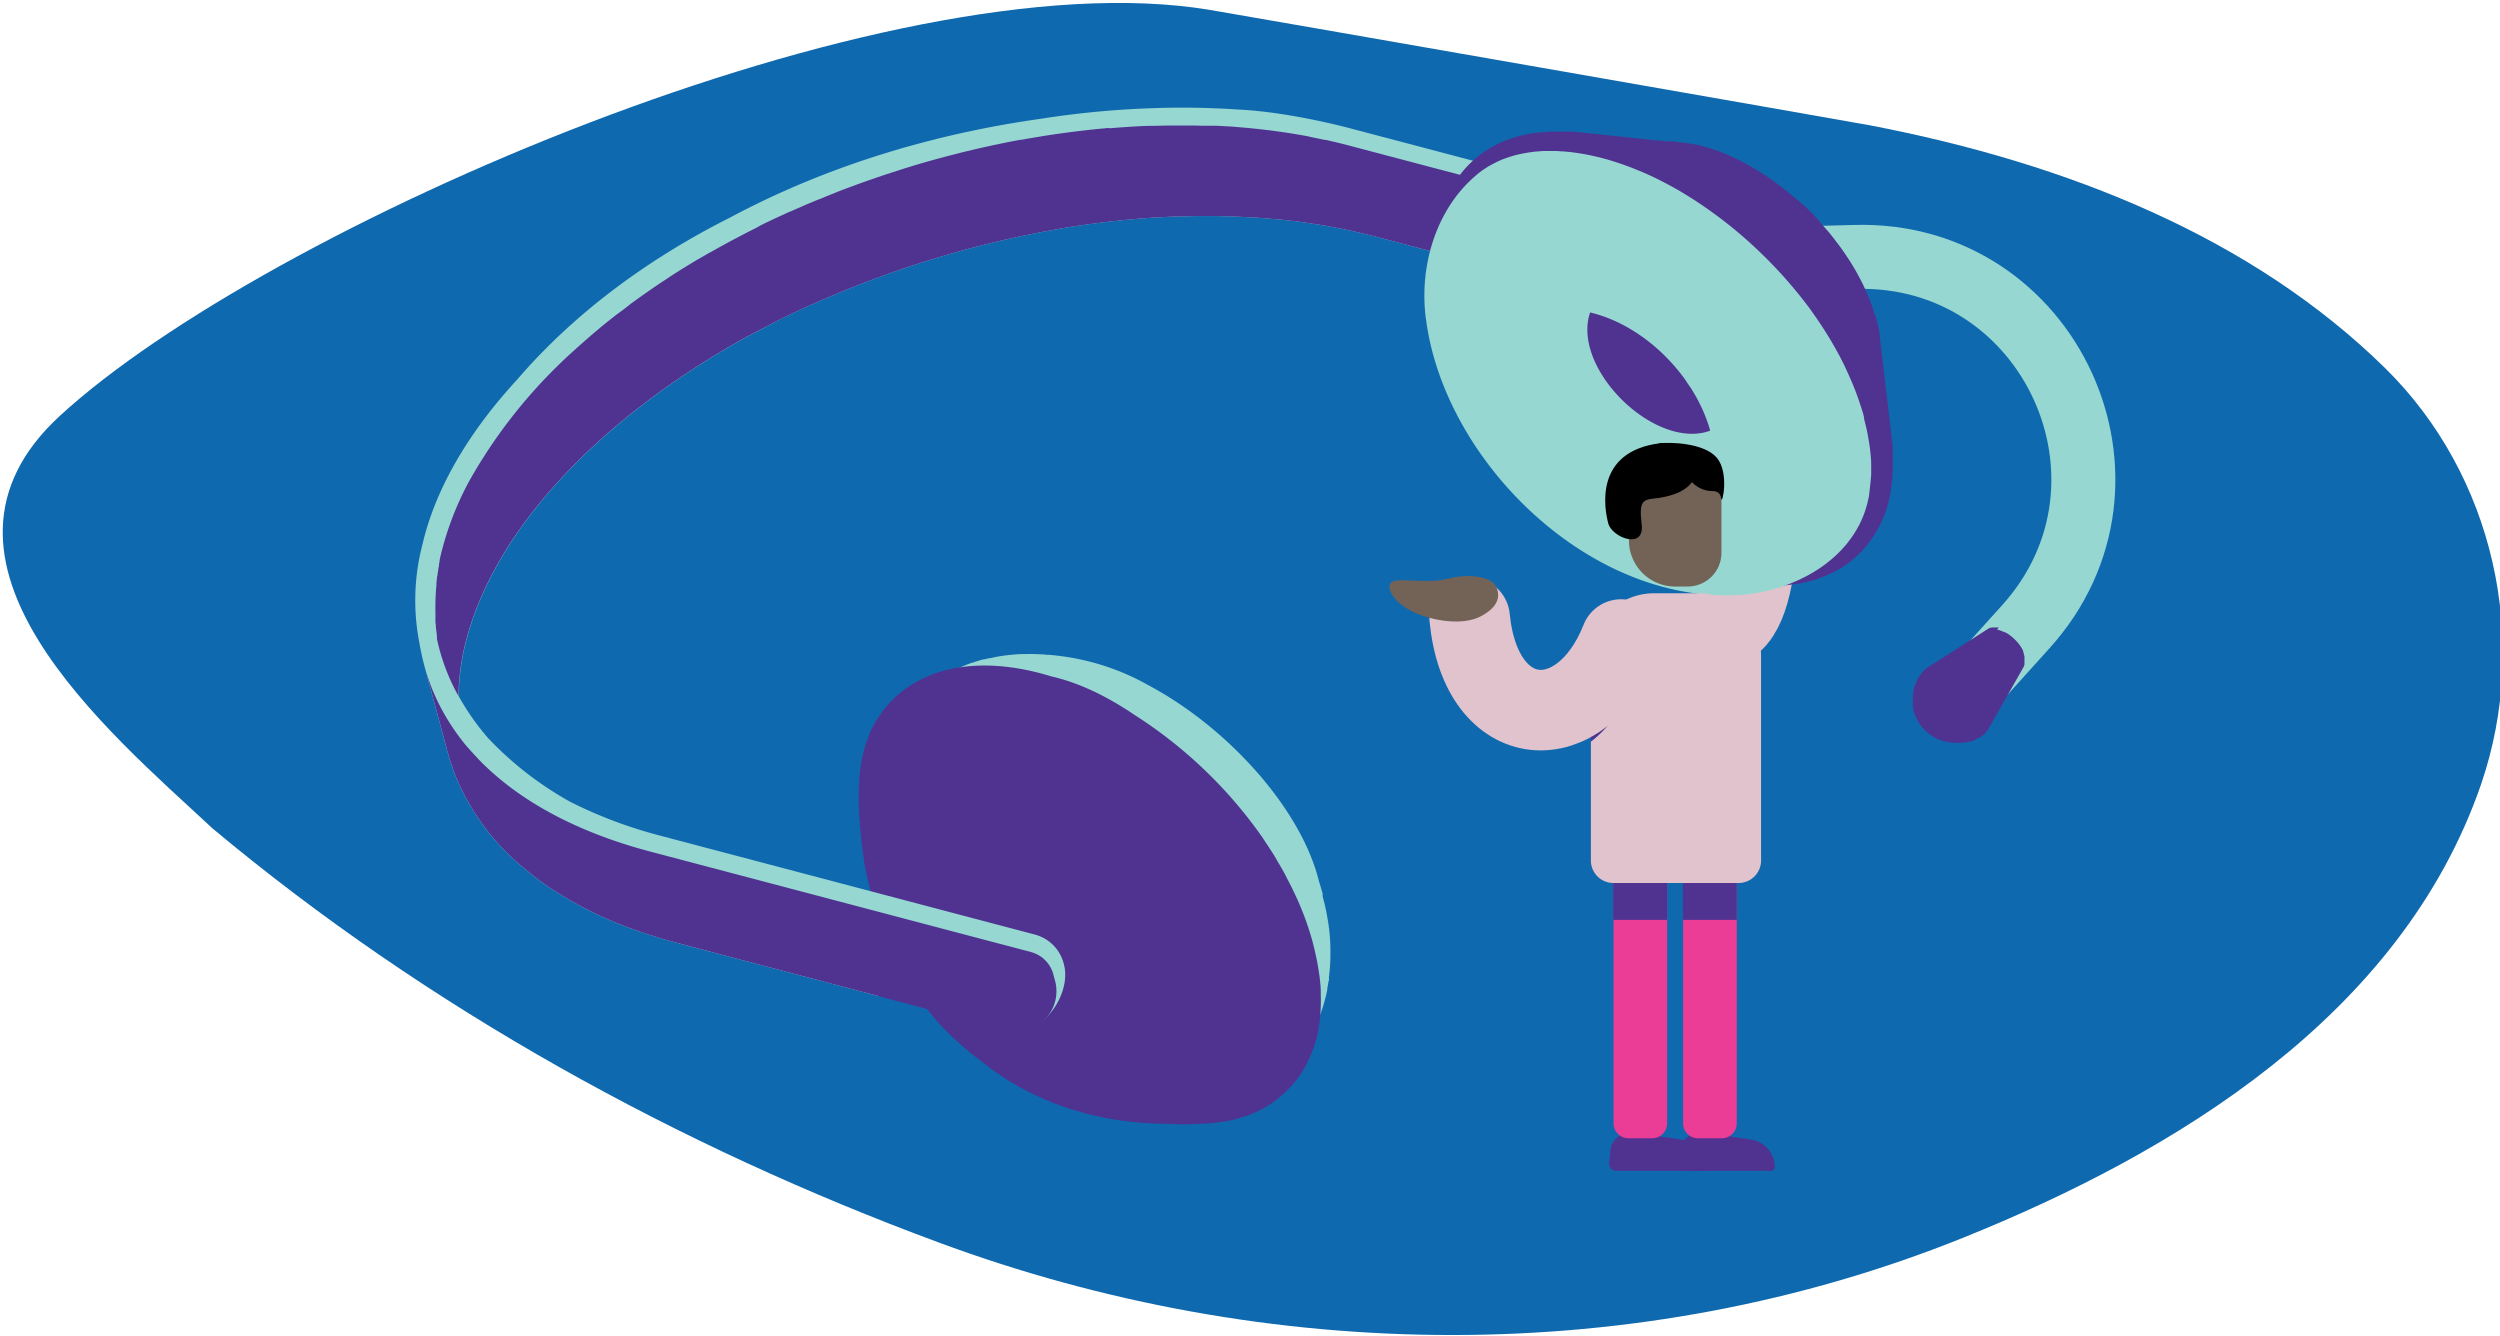
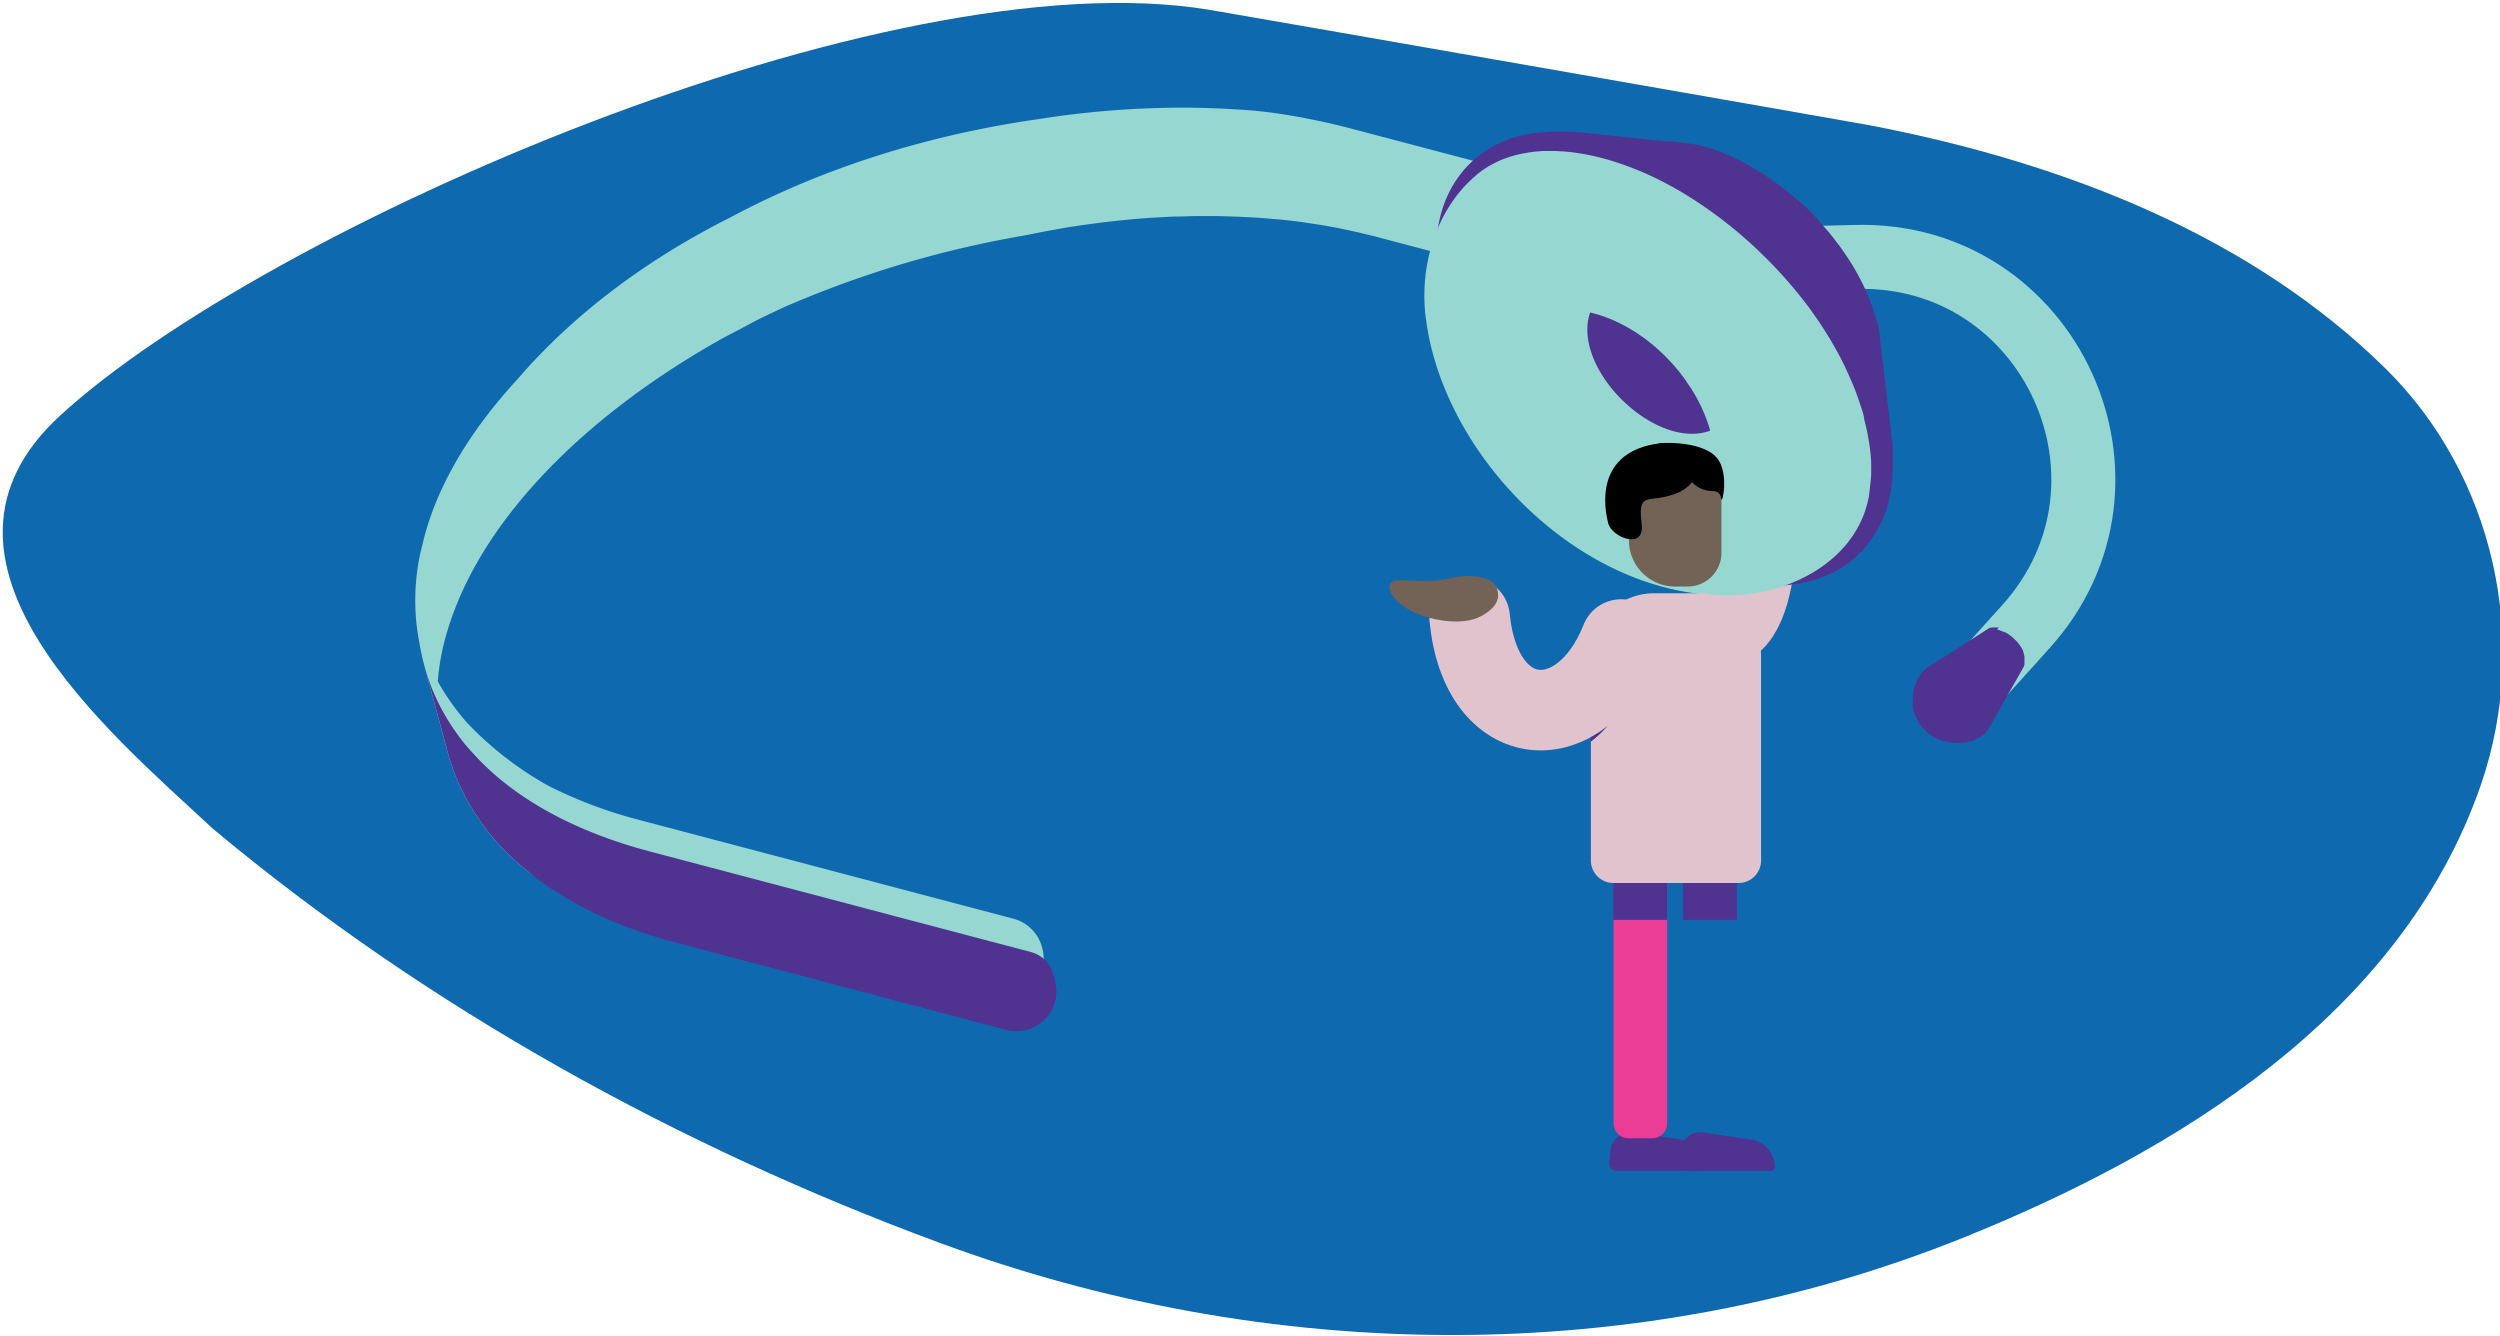
<svg xmlns="http://www.w3.org/2000/svg" id="Ebene_1" data-name="Ebene 1" width="625" height="334" viewBox="0 0 625 334">
  <defs>
    <style>.cls-1{fill:#0f69af}.cls-2,.cls-5{fill:#96d7d2}.cls-2{stroke:#96d7d2}.cls-2,.cls-4{stroke-miterlimit:10}.cls-3{fill:#503291}.cls-4{fill:none;stroke:#e1c3cd;stroke-linecap:round;stroke-width:20.13px}.cls-9{fill:#eb3c96}.cls-10{fill:#736357}</style>
  </defs>
  <path class="cls-1" d="M53.15 207.12c-25.85-24.06-77.6-67-38.11-103.23C65.81 57.27 221.43-10.95 302.31 2.45c3.49.55 161.61 28.19 165.07 28.86 50.07 9.61 95.86 28.28 128.87 60.69 27.29 26.84 36.39 68 24 104.13-20 57.94-76.83 92.1-129.38 113.27-81.5 32.83-173.92 31.72-256.27 1.19-64.69-23.92-127.44-58.34-181.45-103.47z" />
-   <path class="cls-2" d="M330.17 223.53c0-.12-.07-.24-.1-.35-.25-.91-.51-1.81-.81-2.72-4.36-17.83-22.48-38.08-42.33-48.68a59.76 59.76 0 00-22.51-7.35l-.88-.11h-.06l-1.27-.12h-.45l-1.34-.11h.45-.84c-.93-.08-2-.1-3.13-.08h-1.22a45.36 45.36 0 00-4.88.43c-.82.12-1.61.25-2.31.41l-.92.2h-.22l-1.17.29h-.24c-.32.07-.67.17-1 .28l-.41.12-.39.12-.39.13-.43.16h-.14l-.35.12-.43.16c-.5.18-1.18.45-2 .8l-.75.33c-.53.24-.94.44-1.52.75l-.55.29h-.07c-.66.35-1.34.75-2 1.18l-.11.07-.28.18-.51.33c-.4.27-.78.53-1.19.84s-1 .71-1.41 1.08l.23-.2-.58.48-.59.49-.24.2c-.47.38-1 .91-1.51 1.41l-.32.34-.45.43-.05.05v.05c-.24.27-.48.53-.71.81v.06l-.06.06-.07.08-.06.08-.06.08v.07l-.24.3a.44.44 0 01-.08.11l-.08.11-.11.15v.06l-.24.33-.07.1v.1l-.05.07-.09.14c-.06.09-.12.18-.17.27 0 .08-.09.15-.14.23l-.1.15a.75.75 0 01-.07.12l-.18.31a.41.41 0 00-.05.09l-.09.16-.25.44v.08c0 .06-.07.13-.1.2l-.06.12a.93.93 0 000 .1l-.12.24v.08a.61.61 0 00-.05.12l-.12.24c-.05.13-.11.25-.16.37v.1c0 .06-.05.12-.07.17l-.09.21a.3.3 0 010 .08 2.6 2.6 0 01-.1.25v.29a.88.88 0 00-.05.15c0 .12-.1.25-.14.38v.07a.25.25 0 000-.07l-.09.25-.06.19a.78.78 0 000 .14v.24c-.05.16-.1.32-.14.48a.88.88 0 00-.05.15v.07c0 .07-.05.16-.07.24 0 .1 0 .19-.08.28v.32c0 .03-.05.23-.08.34v.12a1.36 1.36 0 000 .17v.26l-.12.57v.2a.29.29 0 010 .09v.26a.64.64 0 010 .07c0 .22-.07.44-.11.66s0 .18 0 .27a.11.11 0 000 .05v.71l-.06.49v.57a1 1 0 000 .17v.42a1.48 1.48 0 000 .21v1.11a.66.66 0 000 .14v-.05 3.21a.76.76 0 000 .15v.1q0 .63.09 1.26a.53.53 0 000 .13v.32c0 .58.12 1.16.19 1.75v.32c.09.65.2 1.32.32 2a.22.22 0 000 .08v.12c.13.71.27 1.43.43 2.16.09.41.19.83.29 1.25.06.22.13.45.19.68l.06.3c.17.61.33 1.23.51 1.84l.09.31.15.45c.16.57.34 1.13.53 1.69 0 .1.08.2.11.3.21.61.42 1.21.65 1.81 0 .08.06.15.08.22.06.17.12.34.19.5.18.47.37.94.56 1.41.13.31.25.61.39.92.05.13.11.25.16.38l.39.89.53 1.16c.1.2.19.41.29.61s.14.31.22.47c.22.46.46.92.69 1.38.12.22.22.44.34.66l.06.13v.05l.15.29c.32.6.64 1.2 1 1.79a.83.83 0 00.07.13l.1.18a1.09 1.09 0 00.08.15l.63 1.08.24.41.2.35.06.09a.41.41 0 000 .09c.08.12.15.25.23.38s.28.46.43.69.19.31.29.47l.06.09.27.44.43.68v.06l.18.27.36.55c.15.23.3.46.46.68l.54.78.09.14c.09.11.17.23.25.34v.07l.63.88.44.63.23.3a.76.76 0 00.08.11l.41.55.45.61.51.67.4.51.5.64.37.47.58.72.42.5c.22.27.44.54.67.8l.44.54.1.11.29.34.25.28c.06.07.13.14.19.22l.84 1c.18.2.35.4.53.59l.08.09.6.65c.33.35.66.71 1 1.06.2.2.39.42.59.62l.36.36a113.54 113.54 0 0010.36 9.39l.27.22c.5.4 1 .79 1.51 1.17l.22.17.91.67.15.12.44.32.71.52.33.24.72.5.64.45.25.17.59.4.37.24.37.25.3.19c.21.14.42.28.64.41l.37.25.37.23.28.18.13.08.43.27.92.56.41.24h.12l.16.09.38.22.23.13.41.23.49.29.14.08.36.19.32.18h.1l.3.16h.07l.26.15.16.09.13.07.3.16.34.17.41.22.2.1.27.14.18.09.17.08.27.13.35.18.55.27h.07l.12.06.14.07.26.12.45.21.15.07.22.1h.08l.24.11.15.07h.13l.35.15.41.18h.12l.5.22.1.05.15.06.13.05.17.07.19.09.17.06.2.09h.13l.19.08.17.06.29.12h.13l.15.06.17.07.21.08.24.09.23.08.25.1.15.05.2.08h.21l.24.09.14.05.19.06.2.07h.11l.25.09.32.11.21.07h.08l.18.07.31.09.14.05h.1l.17.05.21.06h.33l.15.05h.2l1.64.47.24.06.58.15.64.17.31.07.61.15h.08l.32.07.37.08.92.19.37.07h.17H292h.09l.59.11.42.07.7.11h.23l.36.05h.15l.61.09h.05l.53.06h1.26l.61.06h9.35l.3-.06.38-.06h.45l.25-.05h.78l.19-.05h.17l.28-.07.18-.05h.52l.28-.09h.69l.22-.07h.38l.15-.06h.06l.15-.06h.23l.18-.07.15-.06h.13l.11-.05h.1l.18-.07.1-.05.11-.05.2-.09.13-.05.13-.06h.16l.11-.06h.16l.18-.09.1-.06h.18l.12-.06.26-.14h.06l.1-.06.15-.08h.06l.13-.08h.11l.13-.07a.57.57 0 00.13-.08h.12a.41.41 0 01.11-.07l.09-.06.09-.06.2-.14.1-.06.07-.05.08-.05.07-.05h.06l.07-.05.08-.05.1-.07.05-.05a.18.18 0 00.07-.05l.07-.05.09-.07.14-.11.08-.06.14-.12.07-.05.12-.1h.16l.1-.08h.05l.08-.07.06-.05.16-.15.35-.32.17-.16h.06l.06-.07c.73-.75 1.32-1.41 1.85-2.05 0-.06.09-.11.13-.16v-.05l.07-.09c.36-.45.71-.91 1.06-1.38L325 262c.05-.06.09-.12.14-.17.16-.21.32-.45.49-.7.32-.47.64-1 1-1.53l.53-.89q.27-.46.54-1v-.06l.12-.23a1.86 1.86 0 01.1-.2c.12-.23.23-.46.34-.7s.22-.44.32-.66l.36-.79c.18-.42.35-.84.52-1.27.07-.18.14-.35.2-.53.17-.46.34-.92.5-1.39a.14.14 0 010-.06l.09-.28a.88.88 0 00.05-.15c.09-.28.17-.56.25-.84.29-1 .54-2 .76-3.09v-.34c.16-.76.3-1.61.42-2.49a.59.59 0 010-.13v-.31a41.45 41.45 0 00.37-6.2v-.75a46.11 46.11 0 00-.81-8.08c-.22-1.29-.51-2.68-.82-3.79-.06-.24-.16-.66-.31-1.23z" />
-   <path class="cls-3" d="M329.55 242c-.18-1.29-.5-2.79-.81-4.11l-.09-.38c0-.19-.09-.37-.13-.55-.1-.44-.22-.92-.35-1.41l-.21-.76c0-.12-.07-.25-.11-.38a69.29 69.29 0 00-2.48-7.14c-.35-.88-.75-1.82-1.15-2.67-.05-.12-.11-.23-.16-.35-.22-.49-.46-1-.7-1.49a.54.54 0 00-.05-.11 80.17 80.17 0 00-1.69-3.31v-.05c-.05-.08-.08-.16-.13-.24-.79-1.54-1.25-2.29-2.39-4.19v-.07a.22.22 0 00-.05-.08l-.35-.58-.11-.18-.06-.09-.49-.79-.95-1.46-.19-.29-.23-.34-1-1.52-.38-.55-.82-1.15c-.73-1-1.49-2-2.26-3a113.5 113.5 0 00-28.53-26c-6.74-4.57-13.8-8.06-20.77-9.64-12.17-3.76-23.47-3.68-32.1.46-.25.12-.49.23-.73.36s-.63.33-.93.5l-.28.16c-.4.23-.79.47-1.13.69l-.25.16-.19.12a23.48 23.48 0 00-3.27 2.53 24.57 24.57 0 00-3.59 4 1.27 1.27 0 01-.13.19l-.11.17c-.22.3-.43.61-.63.91-.08.12-.16.23-.23.35s-.31.49-.47.76a21.71 21.71 0 00-1.57 3.12v.16c0 .03-.13.32-.2.47v.09a1.54 1.54 0 00-.08.19c-.09.21-.18.45-.27.68s-.07.21-.11.31c-.15.43-.31.88-.45 1.33v.06c-.15.49-.29 1-.4 1.43v.08c-.05.2-.09.4-.13.59-.11.44-.2.89-.28 1.34a1.49 1.49 0 000 .18c-.09.4-.23 1.18-.36 2.32a17.51 17.51 0 00-.18 1.86 73.17 73.17 0 00.28 12.81.61.61 0 000 .14c0 .18 0 .38.06.58v.31c.11 1.09.24 2.31.39 3.28a2.51 2.51 0 000 .27c.05.38.11.77.16 1.15.09.56.17 1.12.27 1.63v.42c.18 1 .36 2 .53 2.81.22 1.07.41 1.88.78 3.42.1.4.2.76.29 1.1l.06.26c.12.48.3 1.11.43 1.59l-.15-.55c.06.19.11.38.16.56l.1.37c0 .12.07.23.1.34s.09.31.14.46c.19.65.38 1.27.56 1.86 0 .09.06.18.1.27l.09.29.05.15c.1.28.19.57.29.84l.15.45.15.44c.2.58.43 1.22.68 1.88 0 .12.09.23.13.35l.23.57c.43 1.09.88 2.18 1.29 3.09a1.11 1.11 0 00.07.16v.05c.12.28.74 1.71 1.77 3.75a73.41 73.41 0 006.76 11.08 58.82 58.82 0 008.86 9.77c1.17 1.06 2.37 2.08 3.62 3.07l.57.44c.4.31.81.62 1.23.92 16.18 13.26 35 15.85 46.42 15.87a77.84 77.84 0 008.9 0h.16c.66 0 1.5-.07 2.48-.17h.05c.62-.06 1.28-.15 2-.26h.15l.79-.14h.28l.27-.05c.56-.11 1.11-.23 1.59-.35h.06l.49-.13c.71-.19 1.44-.4 2.18-.66h.21l.54-.19c.54-.19 1.06-.4 1.55-.61a25.86 25.86 0 009-6.18l.18-.19c.05-.06.11-.11.15-.17l.05-.05.08-.08.31-.34a12.41 12.41 0 00.86-1l.11-.14.2-.25a20 20 0 002.37-3.64c.25-.44.48-.92.71-1.42.39-.81.73-1.62 1-2.43a11.47 11.47 0 00.59-1.67c0-.13.08-.27.13-.42.17-.58.33-1.18.46-1.76.23-1 .45-2.28.63-3.72a2.7 2.7 0 010-.28c0-.33.07-.71.1-1.09a1.1 1.1 0 000-.18c.05-.44.08-.95.1-1.47a.31.31 0 010-.1v-.35a.57.57 0 000-.13 22.68 22.68 0 000-2.49v-1.45a42.79 42.79 0 00-.64-5.38z" />
  <path class="cls-4" d="M435.76 106.47c4.78 9 6 48.92-5.4 50.31" />
-   <path class="cls-5" d="M444.88 81.86v-.35a1.16 1.16 0 000-.18l-5.73-21.32-.06-.18-.06-.17v-.13a1.09 1.09 0 00-.08-.15l-.09-.14-.26-.24-.1-.12-.06-.07-.1-.09-.09-.08-.09-.06-.08-.06h-.45l-14.22-3.76-.49-.13-4.57-1.21-13-3.44-2.13-.56-4.79-1.26-14-3.71-1-.26-.52-.13L348.62 35l-10-2.63s-15.57-4.37-29.3-5c-1.79-.12-3.63-.22-5.53-.29-5.05-.21-10.56-.24-16.55 0a227 227 0 00-26.87 2.59C236 33.09 208.65 40.39 182.3 54.5c-22.21 11.2-40 25.25-52.93 40.31-12.09 13.1-20.46 27.16-23.75 41.28a55.24 55.24 0 00-.78 24.58c.09.59.22 1.27.33 1.81l.46 2.16.42 1.65 5.73 21.32c0 .15.09.32.14.49.28 1 .61 2.1.92 3 .06.18.12.36.19.53v.1l.29.81c.36 1 .72 1.9 1.22 3a58.38 58.38 0 0015.34 20.58l1 .83 1.2 1 .24.19c.69.56 1.41 1.12 2 1.58 1 .75 2.35 1.72 3.39 2.39l.43.27a94.84 94.84 0 0021.31 10.34l.68.25c1.34.49 3.17 1 4.54 1.46s3.14.89 4.49 1.27l42.24 11.15 2.53.67 5 1.31.67.18c.64-1.38 1.24-2.77 1.91-4.11l3.3.87 13.06 3.45 3.13.78 1.12.3c.88.23 5.3 5.5 10.94 7 7.34 1.94 14.71-8.57 13-15.87l-.09-.37c0-.1 0-.2-.08-.3s-.07-.25-.11-.38a10.07 10.07 0 00-6.26-6.49c-.25-.09-.5-.17-.76-.24l-94-24.81c-1.93-.51-3.81-1.06-5.66-1.64a113.11 113.11 0 01-16.59-6.77 85.13 85.13 0 01-20.37-15.78 60.78 60.78 0 01-7.47-10.61V174a58.83 58.83 0 011.16-10.76c6-28.45 31.35-55.95 66.31-76.44l1.32-.76 1.75-1c.54-.31 1.08-.6 1.62-.9l1.95-1 1.66-.88 3.56-1.91q4.53-2.26 9-4.27h.07A259.8 259.8 0 01256 58.89l3.75-.75 1.84-.35 4.31-.79c1.7-.28 3.41-.53 5.11-.78l.95-.13c5.41-.75 10.78-1.31 16-1.66l5.4-.29h.75c1.49 0 3.25-.09 4.62-.12h5.07c1.2 0 2.83.07 5.46.14l5.12.27c1.48.1 3.42.28 4.93.41h.4l4 .45 1.76.23 4.22.63c6.13 1 10.74 2.14 13.79 2.89l6.55 1.73 3.41.9 5 1.32 4.92 1.3 5.68 1.49 4.34 1.22 5 1.31 2.53.67 17.23 4.55h.09l4.95 1.31 4.28 1.16 6.59 1.74 3.92 1 3.47.92 21.1 5.57.07-.07.07-.08.08-.08.08-.08.09-.09.09-.09.1-.1.09-.1.09-.08.05-.06.06-.06.1-.1.1-.1.07-.07.07-.07h.1l.05-.06.08-.08.08-.08.09-.08.07-.07.07-.08c.07-.07.12-.14.18-.21a.56.56 0 010-.08.83.83 0 00.09-.16l.09-.21v-.05a.56.56 0 010-.12.29.29 0 010-.09v-.31a.53.53 0 010-.13v-.16zm-2.37 3.27v.06z" />
+   <path class="cls-5" d="M444.88 81.86v-.35a1.16 1.16 0 000-.18l-5.73-21.32-.06-.18-.06-.17v-.13a1.09 1.09 0 00-.08-.15l-.09-.14-.26-.24-.1-.12-.06-.07-.1-.09-.09-.08-.09-.06-.08-.06h-.45l-14.22-3.76-.49-.13-4.57-1.21-13-3.44-2.13-.56-4.79-1.26-14-3.71-1-.26-.52-.13L348.62 35l-10-2.63s-15.57-4.37-29.3-5c-1.79-.12-3.63-.22-5.53-.29-5.05-.21-10.56-.24-16.55 0a227 227 0 00-26.87 2.59C236 33.09 208.65 40.39 182.3 54.5c-22.21 11.2-40 25.25-52.93 40.31-12.09 13.1-20.46 27.16-23.75 41.28a55.24 55.24 0 00-.78 24.58c.09.59.22 1.27.33 1.81l.46 2.16.42 1.65 5.73 21.32c0 .15.09.32.14.49.28 1 .61 2.1.92 3 .06.18.12.36.19.53v.1l.29.81c.36 1 .72 1.9 1.22 3a58.38 58.38 0 0015.34 20.58l1 .83 1.2 1 .24.19l.43.27a94.84 94.84 0 0021.31 10.34l.68.25c1.34.49 3.17 1 4.54 1.46s3.14.89 4.49 1.27l42.24 11.15 2.53.67 5 1.31.67.18c.64-1.38 1.24-2.77 1.91-4.11l3.3.87 13.06 3.45 3.13.78 1.12.3c.88.23 5.3 5.5 10.94 7 7.34 1.94 14.71-8.57 13-15.87l-.09-.37c0-.1 0-.2-.08-.3s-.07-.25-.11-.38a10.07 10.07 0 00-6.26-6.49c-.25-.09-.5-.17-.76-.24l-94-24.81c-1.93-.51-3.81-1.06-5.66-1.64a113.11 113.11 0 01-16.59-6.77 85.13 85.13 0 01-20.37-15.78 60.78 60.78 0 01-7.47-10.61V174a58.83 58.83 0 011.16-10.76c6-28.45 31.35-55.95 66.31-76.44l1.32-.76 1.75-1c.54-.31 1.08-.6 1.62-.9l1.95-1 1.66-.88 3.56-1.91q4.53-2.26 9-4.27h.07A259.8 259.8 0 01256 58.89l3.75-.75 1.84-.35 4.31-.79c1.7-.28 3.41-.53 5.11-.78l.95-.13c5.41-.75 10.78-1.31 16-1.66l5.4-.29h.75c1.49 0 3.25-.09 4.62-.12h5.07c1.2 0 2.83.07 5.46.14l5.12.27c1.48.1 3.42.28 4.93.41h.4l4 .45 1.76.23 4.22.63c6.13 1 10.74 2.14 13.79 2.89l6.55 1.73 3.41.9 5 1.32 4.92 1.3 5.68 1.49 4.34 1.22 5 1.31 2.53.67 17.23 4.55h.09l4.95 1.31 4.28 1.16 6.59 1.74 3.92 1 3.47.92 21.1 5.57.07-.07.07-.08.08-.08.08-.08.09-.09.09-.09.1-.1.09-.1.09-.08.05-.06.06-.06.1-.1.1-.1.07-.07.07-.07h.1l.05-.06.08-.08.08-.08.09-.08.07-.07.07-.08c.07-.07.12-.14.18-.21a.56.56 0 010-.08.83.83 0 00.09-.16l.09-.21v-.05a.56.56 0 010-.12.29.29 0 010-.09v-.31a.53.53 0 010-.13v-.16zm-2.37 3.27v.06z" />
  <path d="M197.2 53.09h.09zm-15.26 7.55l-.51.29-.42.23 1.29-.71zm3.49-1.85l-.59.32.78-.41zm-10.38 5.75l-.8.47 1-.56zM156 77.28l1.82-1.36zm3.62-2.7l2.12-1.49zm11.86-7.88l-.92.56 1.11-.68zM243 37.55l-1.44.34 1.68-.4zm-6.84 1.73l.87-.23zm10.29-2.51l-.82.18 1.15-.25zM208 48.54l-.55.21.9-.35zm-4.89 1.99l-.68.28-.13.06 1.37-.57zM249.83 36l-.68.15 1.11-.23zm-52.34 17h-.11l1.16-.51zm-88.2 90.62c0 .11 0 .23-.05.35s0 .08 0 .12c0-.2 0-.4.08-.6a.59.59 0 01-.03.13zm-.53 10.61v-.19zm.89-12.79a2 2 0 000 .24v.2c0-.19.07-.38.1-.56a.5.5 0 01-.1.12zm-.23 1.33c0 .24-.07.48-.11.71 0-.3.1-.6.14-.9zm-.18 16.48v-.12.12zm.57-18.64c0 .16-.07.33-.1.49l.15-.78a2.93 2.93 0 00-.05.29zm32.87-52.24l1-.9zm3.06-2.76l1.26-1.09zm-5.31 4.87l-.06.06a.6.6 0 01.08-.08zm-30.34 48.78c0 .13 0 .25-.08.38l.12-.54zM149 82.81l1.43-1.19zm3.42-2.81l1.58-1.25zm108.67-46l-.92.14h-.25l.79-.13zm-82.32 28.4l-.28.15-1.11.64h.06zm-11.26 6.79l-.18.12zm169.31-32.93c-1.34-.35-2.7-.68-4.07-1 1.38.32 2.74.65 4.08 1zM442.48 85v-.31c0-.12-.08-.27-.12-.44a.56.56 0 000-.12V84a.65.65 0 000-.13l-.09-.35.09.35zm-6.03-22.43l5.28 19.64zM442.49 85v.09zM251.76 35.65l-.22.05.22-.05zm91.51 23.29a.6.6 0 00.24.14.6.6 0 01-.24-.14zM166.15 70.1c-1 .66-2 1.32-3 2l.42-.29c.86-.58 1.72-1.15 2.58-1.71zm-57.03 74.81v.12l-.09.75zm327.33-82.34l-99.61-26.3 99.61 26.3zM266.17 33.23h-.24l.53-.07zm25.92-1.99zm-4.42.11h-.32.41zm-10.39.65H277h.49zm-24.07 3.37l-.68.13 1.23-.24zm77.48-.56l-2.48-.52c1 .19 1.9.39 2.84.6zm-4.99-.98l-2-.35h-.12c1 .16 2 .34 3 .52zm-8.02-1.24h-.63l.9.11zm-4.3-.49l-.89-.08h-.37l1.69.16zm-9.96-.71h-.32.85zm4.97.29h-.97l1.56.12z" fill="none" />
  <path class="cls-1" d="M116.18 186.43c-.05-.22-.11-.47-.18-.73.05.23.11.48.18.73z" />
-   <path class="cls-3" d="M442.5 85.1v-.09l-.3-1.11-.09-.35c-.08-.28-.2-.74-.36-1.33l-5.28-19.64-99.61-26.3c-1.34-.35-2.7-.68-4.08-1l-.53-.12c-.32-.08-.65-.14-1-.21h-.23c-.94-.21-1.88-.41-2.84-.6l-1.55-.35h-.06c-1-.18-2-.36-3-.52l-1.46-.24-1.35-.2-1.8-.25-1-.14-.9-.11-1.28-.15-2-.22-1.66-.17-1.38-.12-1.74-.15-1.56-.12h-.28l-1.49-.09-1.7-.09h-3.45l-2-.05H292l-3.3.08H287c-1.45.06-2.9.13-4.36.22l-1 .07c-1.37.09-2.74.19-4.12.31L277 32l-1.43.14c-1.13.1-2.25.21-3.37.34l-1.92.22c-1.27.15-2.54.3-3.81.48l-.53.07-.51.07c-1.44.2-2.88.42-4.33.64l-.4.07-.79.13c-1.48.24-3 .49-4.44.77h-.31l-1.39.26-1.23.24-.77.15-.22.05-1.28.26-1.11.23-.78.16-1.59.35-1.15.25-.64.15-1.74.4-1.68.4c-1.51.37-3 .76-4.54 1.15l-.87.23c-1.54.41-3.08.83-4.62 1.27s-3.17.93-4.74 1.41l-.54.17-1 .32-.59.19-2.92.94-1.47.49-1.08.37-2.37.82-1.3.46-1.52.55-2.27.84-.84.32c-.84.31-1.67.64-2.51 1l-.9.35-1 .41-.28.11-2.49 1-1.37.57-.68.28-3.08 1.35-1.16.51-.12.06h-.09l-.55.25-3.28 1.52-.58.28c-.84.39-1.67.79-2.5 1.2L189 57c-.86.42-1.71.85-2.56 1.29l-.83.43-.78.41-2.54 1.34-1.29.71c-.75.41-1.5.82-2.24 1.24l-1.33.75h-.06l-2.17 1.26-1 .56c-.11.08-.23.15-.35.22-.76.45-1.51.91-2.26 1.37l-1.11.68c-1 .63-2 1.27-3 1.91l-.19.13-1.16.78c-.86.56-1.72 1.13-2.56 1.7l-.42.29-1.43 1-2.12 1.49-1.84 1.34-1.76 1.38-2 1.47-1.58 1.25c-.67.53-1.32 1.06-2 1.6L149 82.81c-.69.57-1.36 1.14-2 1.71l-1.24 1.09c-.71.62-1.41 1.24-2.09 1.86l-1 .9c-.75.69-1.5 1.39-2.23 2.09a.6.6 0 00-.08.08 128.55 128.55 0 00-22.84 29.34 76.28 76.28 0 00-7.41 19.21l-.12.54-.09.45v.21l-.15.78a2.07 2.07 0 010 .22c0 .18-.06.37-.1.56l-.12.7c0 .3-.09.6-.14.9 0 .2 0 .4-.08.6s-.08.55-.11.82l-.09.84v.47c0 .12 0 .48-.07.72q-.25 3.39-.18 6.52v1.59c0 .38 0 .76.09 1.15a.76.76 0 000 .15c0 .44.08.88.13 1.33 0 .25.06.51.1.76a.77.77 0 000 .15v.08l.06.46v.41c0 .29.09.58.14.87a51 51 0 005.24 13.65V174a58.83 58.83 0 011.16-10.76c6-28.45 31.35-55.95 66.31-76.44l1.32-.76 1.75-1c.54-.31 1.08-.6 1.62-.9l1.95-1 1.66-.88 3.61-1.91q4.53-2.26 9-4.27h.07A259.8 259.8 0 01256 58.89l3.75-.75 1.84-.35 4.31-.79c1.7-.28 3.41-.53 5.11-.78l.95-.13c5.41-.75 10.78-1.31 16-1.66l5.4-.29h.75c1.49 0 3.25-.09 4.62-.12h5.07c1.2 0 2.83.07 5.46.14l5.12.27c1.48.1 3.42.28 4.93.41h.4l4 .45 1.76.23 4.22.63c6.13 1 10.74 2.14 13.79 2.89a.6.6 0 01-.24-.14.6.6 0 00.24.14l6.55 1.73 3.41.9 5 1.32 4.92 1.3 5.68 1.49 4.34 1.22 5 1.31 2.53.67 17.23 4.55h.09l4.95 1.31 4.28 1.16 6.59 1.74 3.92 1 3.47.92 21.1 5.57v-.1z" />
  <path class="cls-3" d="M162.51 212.88c-18.15-4.8-32.56-12.56-42.52-22.69-1-1.06-2-2.15-3-3.27s-1.85-2.26-2.7-3.43-1.64-2.36-2.38-3.58c-.37-.6-.73-1.22-1.08-1.84-.69-1.24-1.33-2.5-1.92-3.79-.29-.64-.57-1.29-.84-1.94a54.37 54.37 0 01-2-6.05l5.73 21.32c0 .16.09.32.14.49.28 1 .61 2.1.92 3 .06.18.12.36.19.53v.1l.29.81c.36 1 .72 1.9 1.22 3a58.38 58.38 0 0015.34 20.58l1 .83 1.2 1 .24.19c.69.56 1.41 1.12 2 1.58 1 .75 2.35 1.72 3.39 2.39l.43.27a94.84 94.84 0 0021.31 10.34l.68.25c1.34.49 3.17 1 4.54 1.46s3.14.89 4.49 1.27l42.24 11.15 2.53.67 5 1.31 3.63 1 13.06 3.45 3.11.82 1.12.29 11.62 3.07a10 10 0 0012.26-12.32l-.4-1.5a7.89 7.89 0 00-5.65-5.64z" />
  <path d="M444.88 64.73l19-.5c48.67-1.29 75.2 56.35 42.55 92.48L490 174.92" stroke-width="16" fill="none" stroke-miterlimit="10" stroke="#96d7d2" />
  <g style="isolation:isolate">
    <path class="cls-3" d="M468.79 79c-.15-.52-.31-1-.49-1.58l-.15-.46-.21-.62-.21-.57-.18-.48c-.2-.52-.41-1-.63-1.57-.22-.54-.46-1.07-.71-1.6l-.22-.48c-.1-.2-.19-.41-.29-.62s-.18-.34-.26-.51-.19-.37-.28-.56l-.63-1.17-.23-.43-.07-.13c-.28-.49-.56-1-.85-1.47-.3-.5-.61-1-.92-1.5a.61.61 0 01-.07-.1c-.2-.31-.4-.62-.61-.92s-.34-.53-.52-.79l-.64-.92-.49-.69-.05-.07c-.47-.65-1-1.3-1.47-1.94-.13-.18-.27-.35-.41-.52-.38-.48-.77-1-1.16-1.43l-.27-.32-.25-.29-.9-1-.13-.15-.09-.12a.27.27 0 01-.07-.08c-.24-.29-.48-.58-.73-.86 0-.06-.11-.12-.16-.19l-.23-.26-.36-.4-.28-.3-.29-.31-.1-.11-.12-.12-.32-.32-.48-.49-.19-.18-.2-.19-.44-.42-.37-.33-.29-.27-.18-.15-.38-.33-.49-.42-.21-.17-.08-.07-.1-.07-.49-.4-.08-.06-1-.83-.42-.35c-.61-.5-1.23-1-1.86-1.48l-.47-.36c-.48-.36-1-.72-1.45-1.07l-.65-.46c-.45-.32-.9-.63-1.36-.93l-.4-.28-.23-.14c-.63-.41-1.25-.8-1.89-1.19l-.12-.07c-.68-.41-1.36-.79-2-1.17l-.2-.11-.63-.33-.88-.46-.87-.44-.89-.42-.24-.12-.86-.38-.53-.23c-.55-.24-1.1-.46-1.66-.67q-.79-.3-1.59-.57l-.51-.17-.68-.23-.5-.14-.44-.14c-.53-.15-1.06-.3-1.59-.43h-.15l-.51-.12-.7-.16h-.27l-.38-.07-.61-.12h-.1l-.52-.08-.33-.05h-.21l-1.15-.14a14.32 14.32 0 00-2.55-.26h-1.02l-.82-.09-.71-.07-5.1-.53-.57-.06-14.72-1.54-.55-.05c-.23 0-.45 0-.68-.06h-4.78c-.6 0-1.21 0-1.84.08l-.78.06h-.33l-1.1.12c-16 1.85-26 14.24-25.27 31.31v1c.09 1.29.2 3 .42 4.28.09.63.2 1.29.33 2 .06.38.13.75.19 1.1v.27c.05.21.09.41.13.6.25 1.16.59 2.65.95 3.88.35 1.34.86 2.92 1.33 4.19l.22.6v.08l.07.17c.05.15.11.3.17.45.33.91.71 1.91 1.08 2.8-.06 4 5 12.4 12.72 21.58q3 3.87 6.42 7.6l.61.65c.49.52 1 1 1.48 1.55l.25.25c.38.4.77.79 1.16 1.18l.51.5a106.17 106.17 0 0012.47 10.72c9.84 7.84 20.07 13.69 28.32 14.32h.09c1.14.32 2.25.61 3.33.85l.93.21a3.4 3.4 0 00.46.09 45 45 0 0014.33.84l.8-.1.31-.05 1-.15h.14a27.84 27.84 0 006.1-1.62 26.4 26.4 0 003.1-1.36 22.54 22.54 0 003-1.76 16.74 16.74 0 002-1.59l.09-.08.81-.73.28-.26.16-.15.43-.43.49-.54.42-.47.28-.3c.33-.36.69-.84 1-1.3a27.87 27.87 0 005.14-12.22c.15-.83.28-1.71.37-2.61 0-.3.06-.61.09-.94.06-.65.09-1.29.11-1.92v-3.62a.81.81 0 000-.16V111.75l-.09-.89-.06-.54-3-25.45v-.32a1.1 1.1 0 010-.18c0-.15-.05-.3-.07-.45l-.09-.59-.09-.5-.09-.49c0-.14-.05-.28-.09-.43a.68.68 0 000-.14c0-.2-.1-.41-.14-.61s-.06-.28-.1-.42 0-.15-.05-.22c-.12-.47-.24-.94-.38-1.42z" />
    <path class="cls-3" d="M465.4 103.83c8.09 28.36-8.28 45.67-36.55 38.67s-57.74-35.68-65.83-64 8.28-45.67 36.55-38.67 57.75 35.63 65.83 64z" />
  </g>
  <path class="cls-2" d="M465 102.58c-.22-.72-.46-1.43-.7-2.15-.24-.72-.5-1.43-.77-2.15s-.56-1.43-.85-2.14q-.45-1.06-.93-2.13c-.33-.74-.68-1.47-1-2.2-.36-.76-.75-1.5-1.13-2.25-.4-.75-.8-1.5-1.22-2.24-.42-.75-.85-1.48-1.28-2.22-.45-.73-.9-1.46-1.36-2.19q-1.42-2.22-2.94-4.36c-.51-.73-1-1.43-1.56-2.14a112 112 0 00-11.2-12.61 109 109 0 00-16.94-13.5c-.88-.56-1.76-1.12-2.66-1.65a58 58 0 00-2.51-1.45c-2.49-1.37-5-2.64-7.64-3.76L408 42.5c-1.49-.58-3-1.12-4.53-1.6-1.48-.47-3-.9-4.5-1.25-.71-.16-1.41-.32-2.11-.46-.68-.13-1.38-.26-2.06-.37l-2-.28-2-.19c-.66 0-1.32-.09-2-.1h-2.09c-.67 0-1.35 0-2 .1-.65 0-1.3.12-2 .2-.63.09-1.26.19-1.88.31a29.334 29.334 0 00-4.77 1.36q-1.11.43-2.19 1a23.06 23.06 0 00-3.46 2.12c-10.8 8.38-15.17 23-13.45 36.25v-.13c4.51 36.11 42.06 72.53 80.2 68.59h-.17c12.09-1.47 24.5-8.29 28.71-20.17a29.5 29.5 0 001.06-4s.52-4.46.54-5.3v-2.57c0-.85-.09-1.7-.17-2.55-.07-.69-.15-1.39-.25-2.09-.1-.71-.35-2.14-.35-2.13-.13-.74-.29-1.47-.45-2.21 0 0-.36-1.49-.56-2.24.14-.01-.26-1.48-.52-2.21zm-42.71-7.09l1.13 1.66c-.42-.61-.91-1.31-1.39-2zM428 107.4c0 .21.07.4.09.59-14.32 5.79-36.45-16-30.87-30.46 14.07 3.14 26.83 16.01 30.78 29.87zm39.33 13.73z" />
  <path class="cls-3" d="M425.36 292.7H404a1.71 1.71 0 01-1.7-1.86l.27-3.09a5.13 5.13 0 015.87-4.62l11.88 1.76a7 7 0 015.93 6.88.93.93 0 01-.89.93z" />
  <path class="cls-3" d="M442.77 292.7h-21.32a1.71 1.71 0 01-1.7-1.86l.27-3.09a5.13 5.13 0 015.87-4.62l11.88 1.76a7 7 0 015.93 6.88.93.93 0 01-.93.93z" />
  <path class="cls-9" d="M407 215.14h6a3.71 3.71 0 013.71 3.71v65.71h-13.39v-65.71a3.71 3.71 0 013.68-3.71z" transform="rotate(-180 410.05 249.85)" />
-   <path class="cls-9" d="M424.44 215.14h6a3.71 3.71 0 013.71 3.71v65.71h-13.42v-65.71a3.71 3.71 0 013.71-3.71z" transform="rotate(-180 427.46 249.85)" />
  <path class="cls-3" transform="rotate(-180 410.05 222.485)" d="M403.32 215h13.47v14.96h-13.47z" />
  <path class="cls-3" transform="rotate(-180 427.46 225.36)" d="M420.73 220.75h13.47v9.21h-13.47z" />
  <path class="cls-10" d="M411.52 115.08a11.52 11.52 0 017.27-2.57 11.56 11.56 0 0111.57 11.56v14.11a8.55 8.55 0 01-.66 3.29 8.45 8.45 0 01-7.79 5.16h-3.12a11.56 11.56 0 01-11.56-11.56v-11a11.53 11.53 0 014.29-8.99z" />
  <path d="M421.66 118c.55 2.71 3.36 4.58 5.85 4.74 1.28 0 2.57.08 2.79 1.92s2.1-6.42-1.09-10.21-11.8-3.91-14.08-3.64 5.98 4.46 6.53 7.19z" />
  <path d="M415.13 110.79c3.09-.37 8.52 1.92 8.94 5.4s-1.65 7.1-9.31 8.29c-3.81.46-5.13.12-4.34 6.6s-7.4 3.33-8.35-.22-3.71-18.03 13.06-20.07z" />
  <path d="M424.59 148.32H413.4a16 16 0 00-3.55.42 15.69 15.69 0 00-11.64 11.39 15.28 15.28 0 00-.44 2.72c.43-1.12.85-2.3 1.24-3.55a6.55 6.55 0 1112.49 3.93c-3.48 11-8.47 18.06-13.78 22.13v29.76a5.63 5.63 0 005.63 5.63h31.29a5.63 5.63 0 005.63-5.63V164a15.68 15.68 0 00-15.68-15.68z" fill="#e1c3cd" />
  <path class="cls-3" d="M411.5 163.23a6.55 6.55 0 10-12.5-3.93c-.39 1.25-.81 2.43-1.24 3.55v22.51c5.24-4.07 10.24-11.1 13.74-22.13zm75.55 22.92h-.07zm12.65-29.29H498l-.28.07h-.15l-.24.1-.13.07-.13.07-10.36 6.64-.12.08-3.15 2a2.92 2.92 0 00-.72.45 4.21 4.21 0 00-.41.28l-.08.05h-.11c-.16.12-.3.22-.44.34a8.7 8.7 0 00-.85.81l-.08.08-.11.13a9.78 9.78 0 00-1.33 1.91 1.17 1.17 0 000 .11c-.08.15-.16.3-.23.45a9.66 9.66 0 00-.77 2.54v.11a5.73 5.73 0 00-.09.74.49.49 0 000 .12 8.09 8.09 0 000 1.13v.29a2 2 0 000 .23v.96a2.33 2.33 0 00.05.28v.28a9.76 9.76 0 00.41 1.32v.06c0 .11.08.22.13.33l.08.19.06.14.17.36.05.1.05.09.08.16.06.11.06.1.05.08.08.13a2.26 2.26 0 00.16.26v.07l.2.29.07.09.09.11c.07.11.15.2.22.29l.08.1a11 11 0 003.67 3c.22.11.42.22.61.3h.2l.11.05h-.08l.2.08.28.11a4.77 4.77 0 00.57.2h.13l.19.06.4.11h.09l.51.11.27.05h.23l.64.07h1.92c.33 0 .64-.08.92-.13h.59l.33-.09.18-.06.23-.07h.25l.57-.23.36-.17.28-.14.34-.2h.06l.22-.14.12-.08.09-.06h.11l.14-.11h.06l.12-.09.15-.11.1-.08.08-.07.12-.1.1-.08h.05c.17-.15.33-.3.47-.45.09-.1.18-.19.26-.29v-.06l.12-.13.06-.09c.06-.06.11-.13.16-.19l.23-.32.1-.14v-.12l.08-.13.22-.37 8.42-14.83v-.08l.06-.11v-.09a1.15 1.15 0 00.06-.17V165.82a.22.22 0 000-.08v-.08a1.64 1.64 0 000-.22v-.1a.49.49 0 000-.12.45.45 0 000-.11V165a.28.28 0 000-.09v-.13a.17.17 0 010-.07v-.06a.28.28 0 010-.09v-.4l-.06-.23v-.05l-.06-.19a2.25 2.25 0 00-.08-.24v-.15a.49.49 0 000-.11l-.11-.26a.61.61 0 00-.05-.12v-.06a.36.36 0 010-.09c-.05-.1-.1-.2-.16-.3a.41.41 0 00-.05-.09l-.05-.09c0-.05 0-.09-.07-.14l-.21-.34-.3-.43c-.14-.2-.29-.39-.45-.58l-.1-.11-.37-.41-.17-.18c-.11-.11-.22-.22-.34-.32l-.08-.09-.12-.1-.36-.31-.13-.11-.11-.08-.16-.13-.14-.1-.25-.18-.07-.05-.32-.2-.13-.08-.08-.05h-.08l-.29-.16-.12-.06h-.14c-.09 0-.17-.09-.26-.12l-.16-.08h-.05l-.24-.1-.25-.09-.21-.07-.24-.07h-.24z" />
  <path class="cls-4" d="M405.26 159.88c-9.86 25-35 23.69-37.85-5.46" />
  <path class="cls-10" d="M370.35 154c5.33-2.87 4.46-6.15 3.37-7.83s-5.9-3-11.75-1.49c-5.49 1.43-12.54-.5-14.16.94-1.4 1.25.55 5.28 6.2 7.68 4.1 1.79 11.63 3.27 16.34.7z" />
</svg>